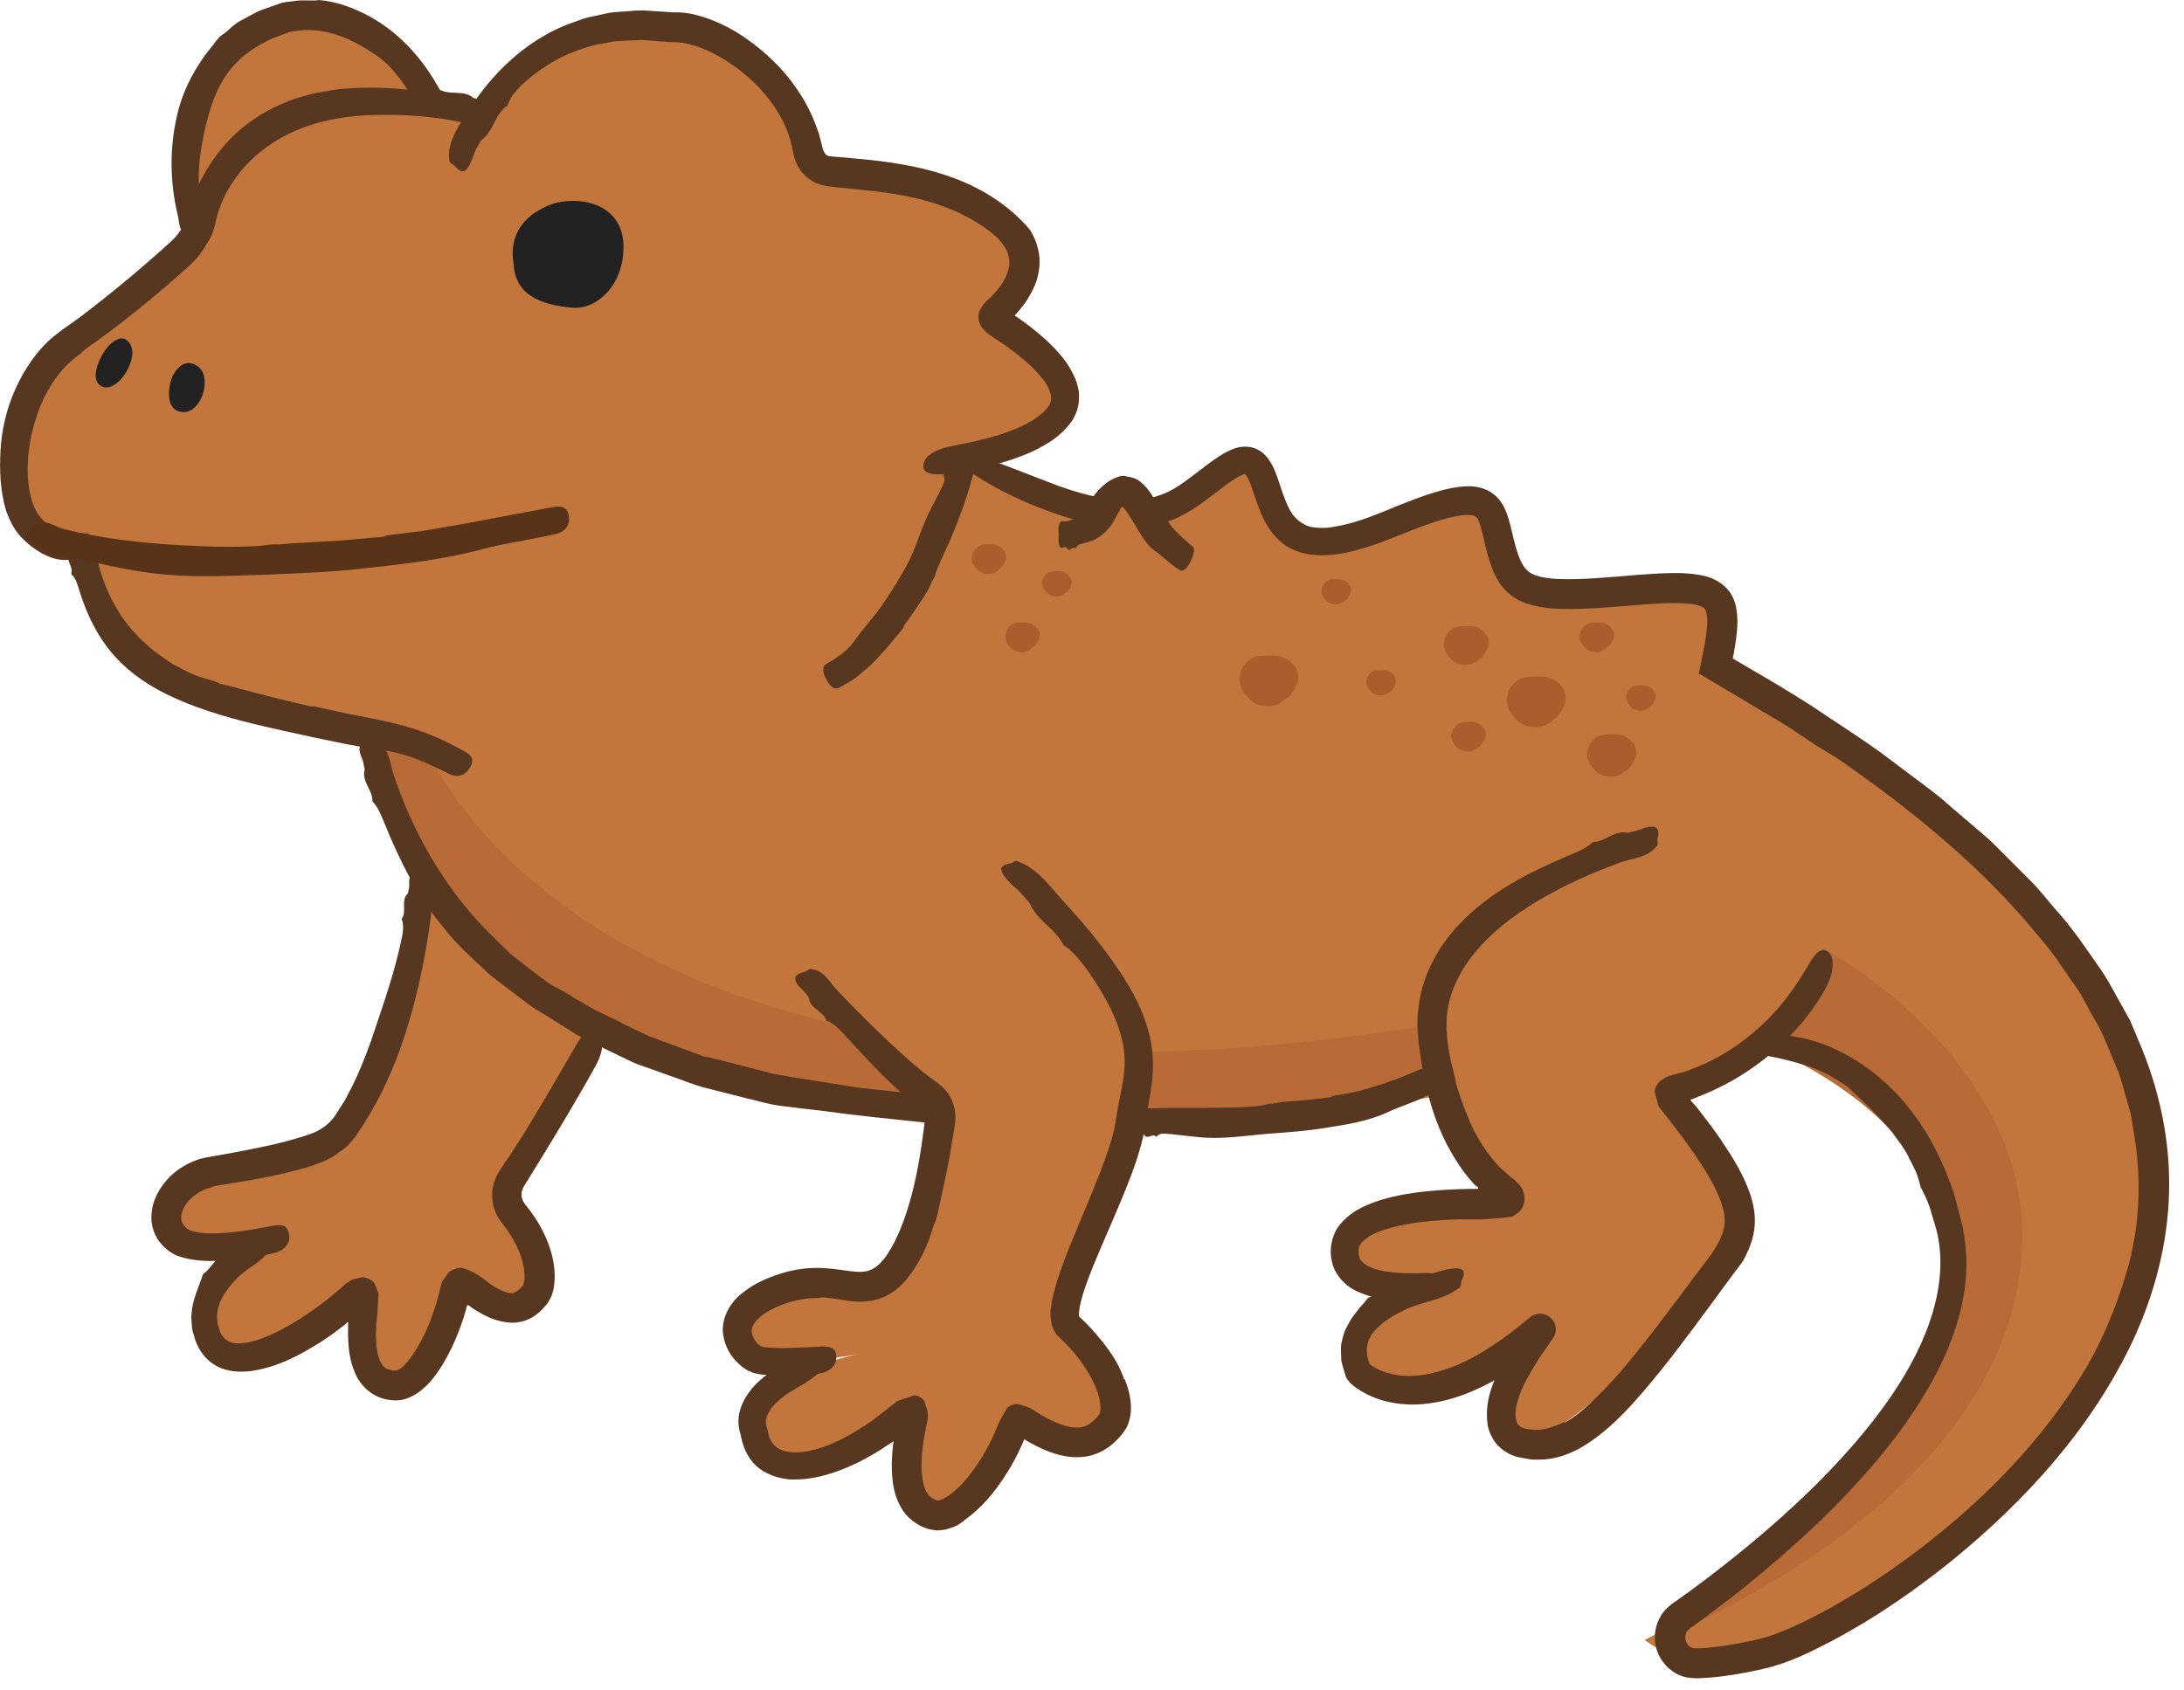
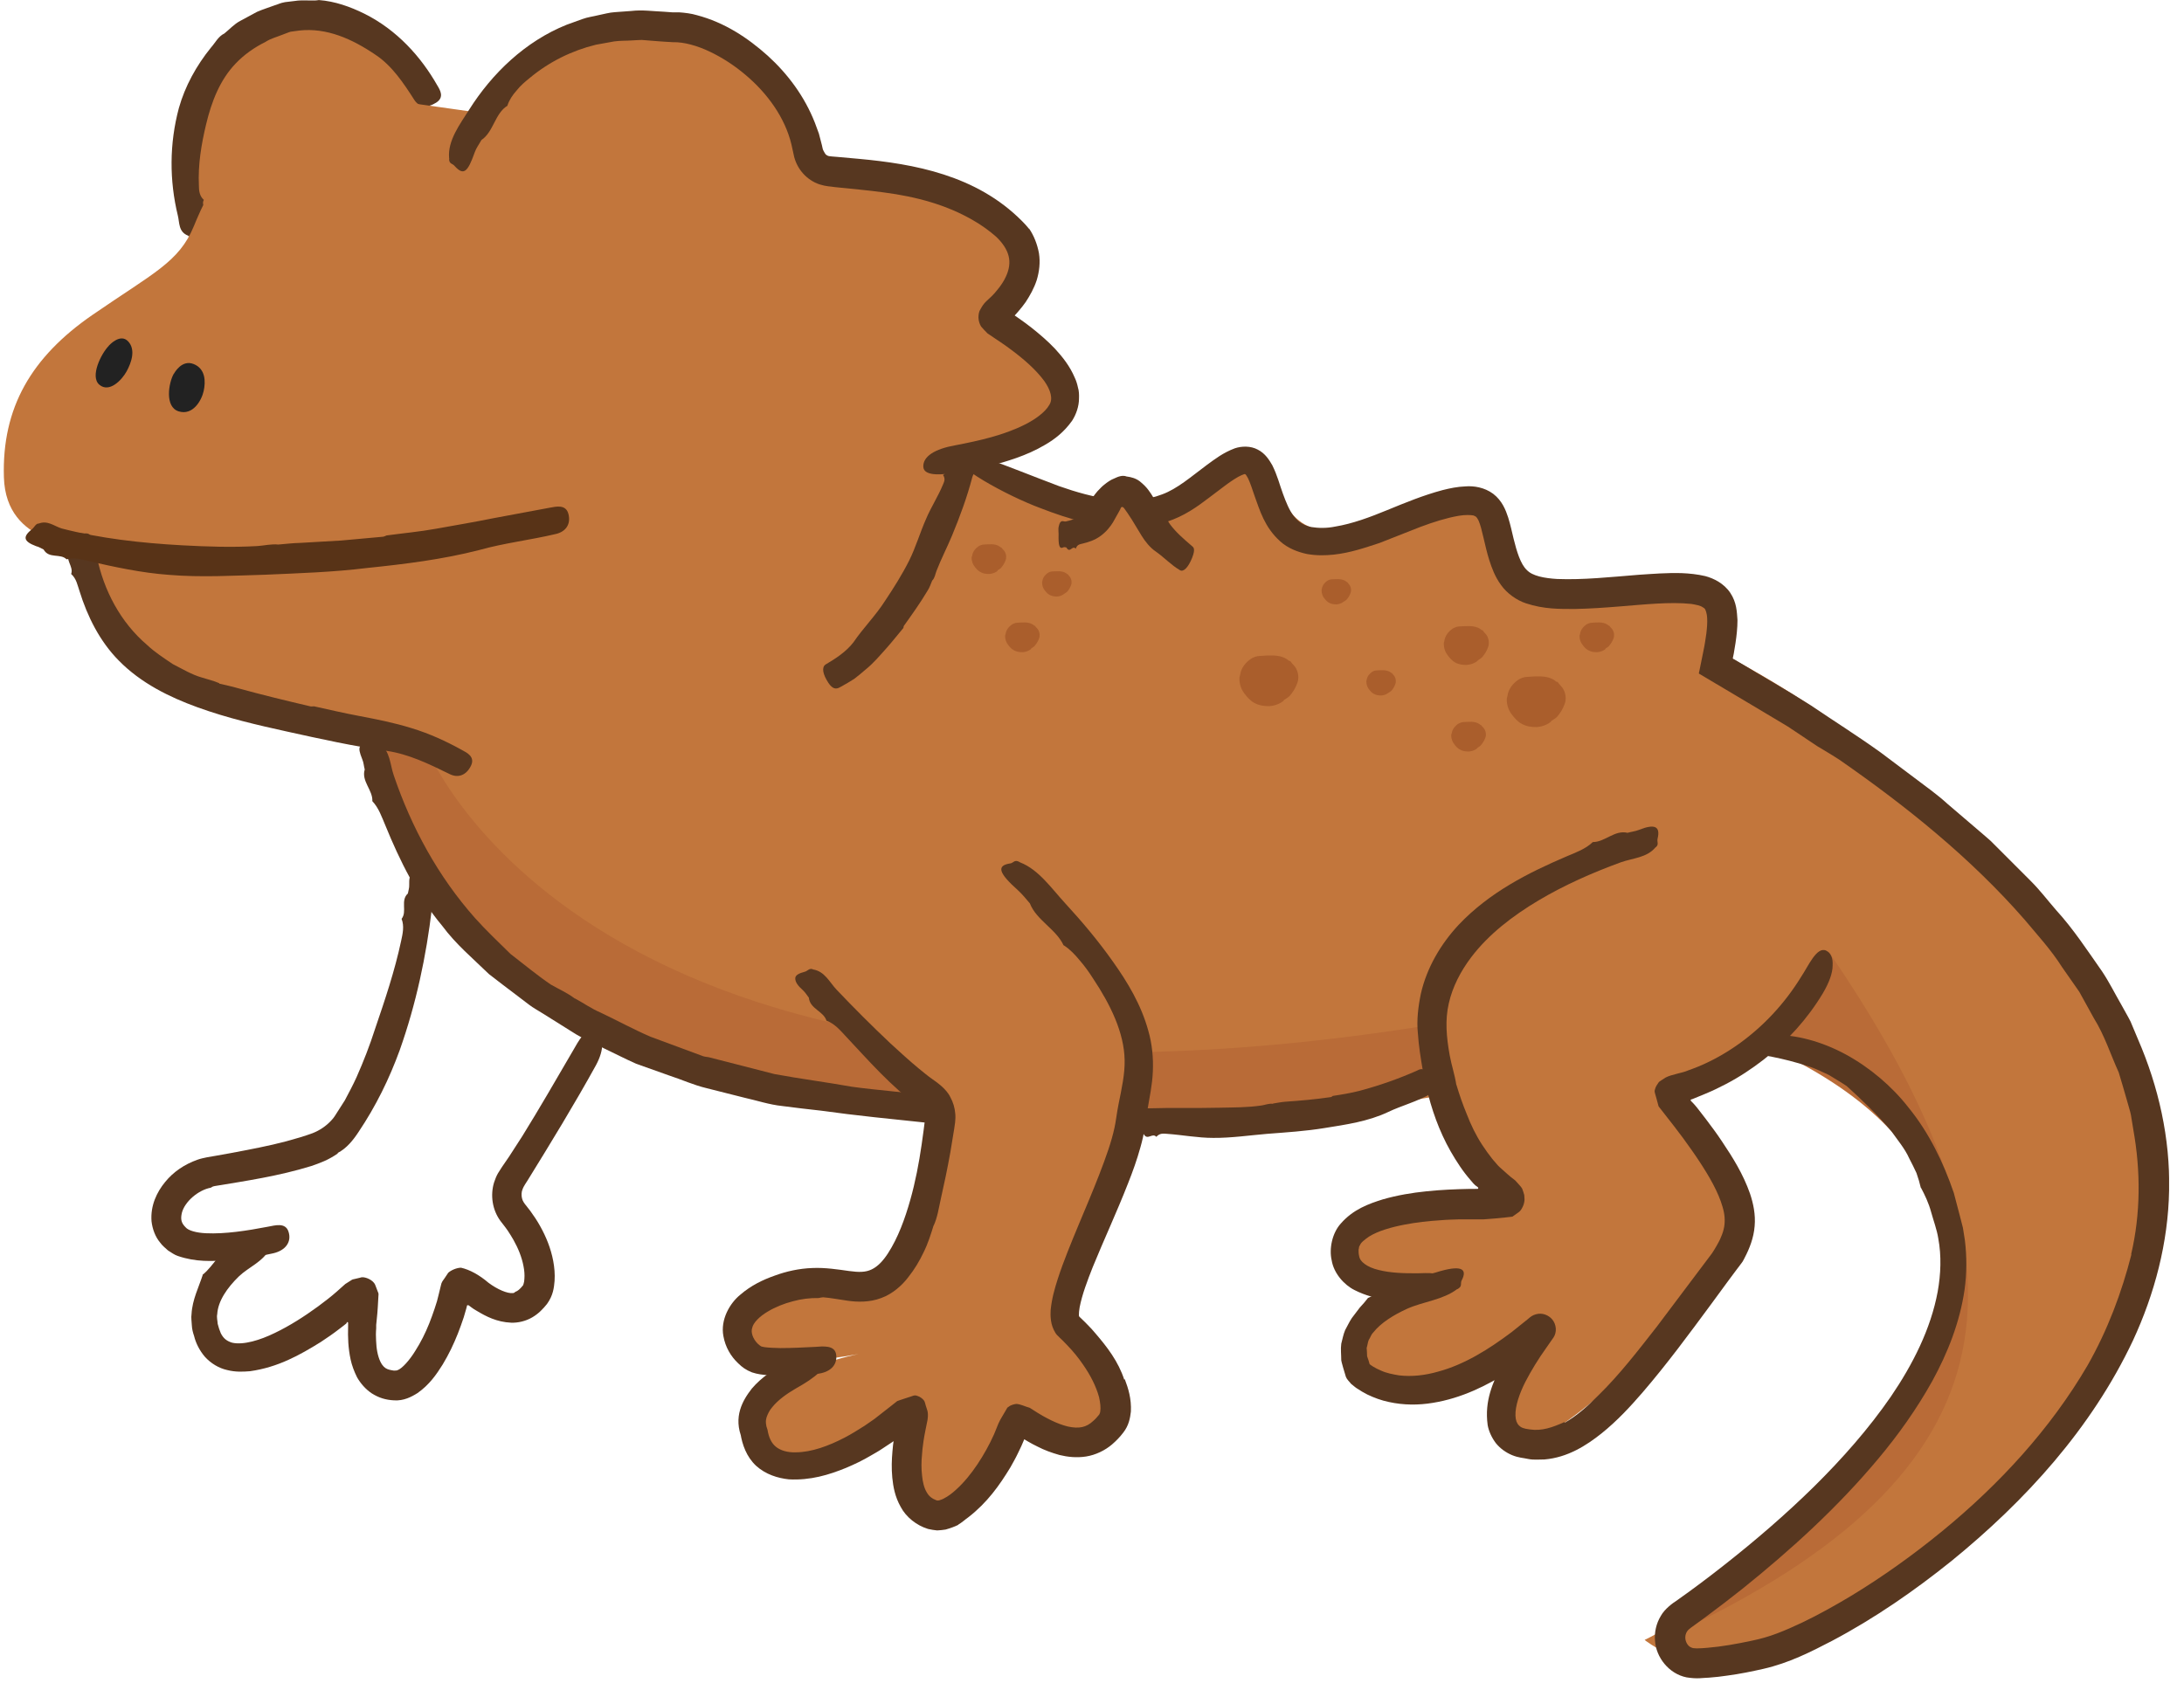
<svg xmlns="http://www.w3.org/2000/svg" width="84" height="65" viewBox="0 0 84 65" fill="none">
  <g clip-path="url(#clip0_147_23419)">
    <path d="M7.48 8.444C7.36 8.599 6.21 2.198 10.669 0.847C15.128 -0.503 16.404 4.174 16.404 4.174C16.404 4.174 11.836 2.715 7.48 8.449V8.444Z" fill="#C2763C" />
    <path d="M8.621 1.295C8.822 1.134 9.006 0.927 9.236 0.806L9.885 0.456C10.109 0.358 10.339 0.289 10.569 0.203C10.695 0.169 10.764 0.117 10.965 0.082L11.35 0.036C11.597 -0.004 11.856 0.025 12.109 0.019C12.161 0.019 12.212 0.008 12.264 0.002C12.885 0.048 13.476 0.261 14.011 0.525C15.269 1.151 16.194 2.185 16.821 3.289C16.924 3.461 17.102 3.743 16.775 3.949C16.43 4.168 16.12 4.122 15.941 3.852C15.522 3.197 15.079 2.53 14.447 2.111C13.545 1.496 12.563 1.059 11.517 1.174L11.178 1.22C11.138 1.226 10.977 1.295 10.879 1.329C10.655 1.421 10.414 1.479 10.213 1.611C9.787 1.823 9.391 2.099 9.069 2.438C8.454 3.076 8.133 3.921 7.926 4.788C7.748 5.535 7.61 6.334 7.65 7.144C7.65 7.334 7.673 7.541 7.84 7.69C7.702 7.931 8.075 8.11 7.88 8.362C7.891 8.431 7.885 8.512 7.92 8.575C8.087 8.834 7.989 8.966 7.541 9.046C7.443 9.058 7.334 9.138 7.242 9.081V9.069C6.857 8.926 6.909 8.564 6.84 8.293C6.512 6.943 6.512 5.53 6.88 4.156C7.116 3.317 7.552 2.524 8.115 1.829C8.276 1.651 8.391 1.404 8.627 1.289L8.621 1.295Z" fill="#573720" />
    <path d="M70.332 36.595C69.332 41.14 65.069 41.847 64.333 42.002C64.27 42.014 64.247 42.094 64.287 42.146C67.356 45.984 67.269 46.99 66.586 48.237C62.897 53.184 58.92 55.862 58.512 55.511C58.133 55.184 56.731 54.661 59.305 51.202C59.369 51.121 59.254 51.024 59.179 51.087C54.697 54.897 52.479 52.983 52.278 52.793C52.267 52.782 52.261 52.77 52.255 52.759C51.043 49.989 56.346 49.237 56.346 49.237C56.346 49.237 50.727 50.374 51.617 47.697C52.508 45.019 57.823 46.272 57.823 46.272C57.823 46.272 53.157 40.801 55.346 37.474C57.536 34.148 62.971 32.119 63.213 32.2C63.454 32.28 70.861 34.142 70.321 36.59L70.332 36.595Z" fill="#C2763C" />
-     <path d="M22.99 39.688C22.99 39.688 21.197 43.331 19.778 45.342C19.502 45.727 19.508 46.25 19.801 46.623C21.019 48.158 20.921 49.474 20.634 49.83C20.324 50.215 19.651 50.968 17.916 49.439C17.795 49.336 17.606 49.387 17.577 49.548C17.29 51.071 16.238 53.467 15.118 53.318C13.997 53.168 13.779 51.956 14.106 49.864C14.135 49.669 13.905 49.542 13.762 49.675C12.365 51.002 8.912 53.364 8.062 51.45C7.09 49.261 10.498 47.635 10.498 47.635C10.498 47.635 6.619 48.801 6.539 46.934C6.458 45.066 9.579 45.187 9.785 45.147C9.992 45.107 13.112 44.779 13.802 42.63C14.491 40.481 16.359 34.275 16.359 34.275C16.359 34.275 22.806 33.545 22.932 39.51" fill="#C2763C" />
    <path d="M14.264 27.067C14.264 27.067 14.752 34.284 20.021 37.691C25.29 41.098 37.788 44.506 49.952 42.966C62.117 41.426 66.771 38.938 69.638 40.346C72.506 41.754 78.424 46.701 73.316 53.757C68.208 60.813 63.255 63.089 63.255 63.089C63.255 63.089 64.714 64.307 66.662 63.818C68.61 63.33 89.698 52.544 81.102 38.754C78.315 33.646 71.879 28.02 66.15 25.101C66.53 22.774 65.513 22.728 61.761 22.705C58.008 22.682 58.491 21.935 57.399 19.993C56.307 18.051 56.279 19.534 53.618 20.022C50.958 20.51 50.021 20.947 48.941 18.488C47.861 16.028 45.712 19.315 45.631 19.315C45.551 19.315 46.062 19.936 40.713 19.286C39.242 18.626 37.489 17.568 37.489 17.568C37.489 17.568 12.701 12.161 14.269 27.078L14.264 27.067Z" fill="#C2763C" />
    <path d="M16.339 28.639C16.339 28.639 22.396 44.676 55.033 39.43C55.056 41.413 55.602 41.62 54.464 42.028C53.327 42.436 25.912 45.355 18.287 36.753C13.909 29.938 13.42 27.26 16.339 28.639Z" fill="#B96B37" />
-     <path d="M70.33 36.606C70.33 36.606 75.6 39.462 77.289 44.525C78.748 48.903 77.611 56.666 64.366 62.86C72.158 56.637 81.3 46.243 67.779 40.186C68.21 38.779 70.336 36.612 70.336 36.612L70.33 36.606Z" fill="#B96B37" />
+     <path d="M70.33 36.606C78.748 48.903 77.611 56.666 64.366 62.86C72.158 56.637 81.3 46.243 67.779 40.186C68.21 38.779 70.336 36.612 70.336 36.612L70.33 36.606Z" fill="#B96B37" />
    <path d="M3.149 21.199C3.126 20.877 0.23 21.038 0.15 18.36C0.07 15.682 1.207 13.735 3.557 12.114C5.908 10.494 6.884 10.086 7.453 8.707C8.022 7.328 9.562 3.679 14.917 3.84L18.181 4.3C18.181 4.3 20.192 1.323 23.272 0.915C26.352 0.507 30.167 1.725 31.305 6.512C33.741 6.92 39.16 7.535 39.263 9.258C39.367 10.982 38.149 12.177 38.149 12.177C38.149 12.177 40.361 13.453 40.665 14.349C40.97 15.246 41.01 16.964 37.499 17.556C37.499 17.556 36.764 17.349 36.413 18.9C36.063 20.452 35.546 23.187 32.058 26.134C28.57 29.082 20.916 30.318 16.98 28.881C13.044 27.445 3.58 27.933 3.155 21.204L3.149 21.199Z" fill="#C2763C" />
-     <path d="M7.961 9.37C7.834 9.595 7.685 9.801 7.513 9.991C7.323 10.192 7.196 10.301 7.03 10.451C5.84 11.502 4.605 12.514 3.283 13.433C3.214 13.479 3.163 13.542 3.1 13.6H3.105C2.444 14.048 1.933 14.743 1.588 15.53C1.209 16.45 1.008 17.478 1.077 18.443C1.117 18.92 1.221 19.38 1.427 19.725C1.606 20.024 2.008 20.357 2.399 20.495C2.674 20.604 3.237 20.707 3.157 21.087C3.071 21.472 2.651 21.667 2.002 21.46C1.807 21.391 1.583 21.288 1.404 21.161C1.226 21.041 1.111 20.954 0.922 20.771C0.571 20.454 0.382 20.047 0.238 19.662C0.002 18.874 -0.021 18.093 0.02 17.323C0.083 16.197 0.428 15.099 1.042 14.128C1.353 13.646 1.726 13.186 2.209 12.829C2.456 12.628 2.651 12.514 2.864 12.353C3.071 12.203 3.283 12.048 3.485 11.887C4.22 11.318 4.944 10.726 5.651 10.112C5.996 9.813 6.375 9.48 6.679 9.192C6.811 9.054 6.926 8.905 7.018 8.744C7.064 8.664 7.099 8.577 7.133 8.491C7.168 8.399 7.185 8.336 7.225 8.192C7.49 7.262 7.955 6.382 8.593 5.635C9.231 4.888 10.064 4.308 10.966 3.946C11.345 3.768 11.759 3.688 12.155 3.573C12.563 3.515 12.966 3.417 13.368 3.406C14.178 3.343 14.977 3.377 15.764 3.452C16.132 3.498 16.522 3.55 16.896 3.44C17.292 3.682 17.844 3.44 18.206 3.768C18.349 3.797 18.482 3.86 18.62 3.871C19.252 3.946 19.384 4.119 19.079 4.509C19.01 4.595 19.039 4.733 18.872 4.762L18.861 4.751C18.378 4.957 17.901 4.705 17.442 4.641C16.321 4.435 15.178 4.383 14.063 4.435C12.948 4.498 11.845 4.745 10.897 5.256C9.736 5.877 8.8 6.9 8.397 8.152C8.334 8.33 8.317 8.474 8.259 8.692C8.202 8.934 8.104 9.164 7.961 9.37Z" fill="#573720" />
    <path d="M31.76 5.944C31.869 6.019 31.852 6.007 32.203 6.036L33.036 6.111C35.15 6.306 37.547 6.731 39.305 8.501C39.397 8.593 39.495 8.697 39.581 8.806V8.794C39.764 9.059 39.897 9.398 39.96 9.742C40.017 10.099 39.971 10.455 39.874 10.777C39.77 11.093 39.615 11.368 39.449 11.621C39.362 11.742 39.27 11.863 39.173 11.972C39.133 12.024 39.069 12.087 39.035 12.127C39.035 12.127 39.023 12.144 39.035 12.144C38.903 12.052 39.414 12.397 39.684 12.615C39.994 12.863 40.299 13.121 40.586 13.426C40.868 13.736 41.144 14.075 41.339 14.535C41.391 14.644 41.431 14.77 41.46 14.908C41.5 15.034 41.506 15.184 41.5 15.333C41.5 15.632 41.391 15.942 41.236 16.184C40.931 16.615 40.569 16.896 40.201 17.109C39.834 17.327 39.46 17.488 39.087 17.62C38.334 17.884 37.581 18.057 36.822 18.172C36.351 18.252 35.541 18.361 35.512 17.965C35.489 17.557 35.961 17.27 36.736 17.132C37.667 16.954 38.615 16.741 39.42 16.333C39.81 16.138 40.196 15.862 40.356 15.58C40.511 15.345 40.408 15.006 40.167 14.661C39.845 14.224 39.391 13.828 38.914 13.472C38.793 13.38 38.673 13.293 38.546 13.207L37.983 12.828C37.891 12.742 37.817 12.65 37.736 12.564C37.679 12.472 37.639 12.351 37.633 12.225C37.633 12.098 37.65 11.983 37.713 11.891C37.771 11.788 37.828 11.69 37.937 11.587C38.271 11.288 38.299 11.219 38.42 11.075C38.523 10.943 38.615 10.8 38.678 10.662C38.816 10.38 38.857 10.104 38.793 9.852C38.73 9.593 38.558 9.34 38.316 9.11C38.069 8.892 37.765 8.668 37.443 8.484C36.415 7.881 35.237 7.565 34.001 7.404C33.381 7.318 32.749 7.266 32.099 7.197C31.938 7.168 31.795 7.18 31.519 7.093C31.278 7.013 31.059 6.864 30.893 6.68C30.726 6.496 30.611 6.278 30.548 6.048L30.439 5.554C30.192 4.525 29.514 3.588 28.675 2.882C28.255 2.525 27.79 2.221 27.307 1.991C26.83 1.761 26.307 1.612 25.882 1.623L25.589 1.606L25.411 1.594L25.049 1.566L24.687 1.537C24.566 1.537 24.451 1.549 24.331 1.554C24.095 1.571 23.854 1.56 23.618 1.594L22.917 1.721C21.998 1.945 21.124 2.376 20.377 2.997C20.199 3.14 20.021 3.29 19.872 3.479C19.717 3.652 19.584 3.847 19.515 4.065H19.521C19.033 4.358 18.987 5.071 18.516 5.387C18.429 5.548 18.314 5.697 18.257 5.864C17.987 6.628 17.832 6.772 17.481 6.381C17.412 6.289 17.263 6.318 17.274 6.094L17.286 6.082H17.274C17.211 5.41 17.688 4.784 18.044 4.22C18.924 2.824 20.205 1.589 21.797 0.951L22.4 0.733C22.601 0.658 22.814 0.635 23.02 0.583C23.227 0.543 23.434 0.48 23.647 0.468L24.279 0.422C24.704 0.371 25.118 0.434 25.537 0.451L25.853 0.474H25.871H25.842H25.83C25.807 0.474 25.825 0.474 25.842 0.474H25.934H26.118C26.353 0.491 26.589 0.52 26.801 0.583C27.87 0.865 28.755 1.451 29.531 2.146C30.301 2.847 30.944 3.709 31.341 4.72L31.496 5.14L31.611 5.582L31.634 5.686C31.634 5.686 31.64 5.714 31.645 5.732C31.651 5.76 31.668 5.789 31.68 5.812C31.703 5.864 31.737 5.91 31.766 5.95L31.76 5.944Z" fill="#573720" />
    <path d="M35.856 22.329C35.798 22.461 35.758 22.599 35.678 22.72C35.402 23.185 35.086 23.628 34.77 24.07C34.752 24.093 34.752 24.128 34.747 24.156C34.534 24.409 34.333 24.668 34.109 24.921C33.85 25.208 33.603 25.507 33.304 25.748C33.155 25.874 33.011 26.001 32.856 26.116C32.69 26.219 32.523 26.323 32.351 26.415C32.242 26.472 32.081 26.598 31.862 26.271C31.638 25.932 31.598 25.668 31.753 25.564C32.144 25.334 32.54 25.076 32.822 24.714C33.201 24.156 33.678 23.685 34.04 23.116C34.373 22.616 34.701 22.099 34.971 21.559C35.224 21.048 35.385 20.49 35.614 19.973C35.804 19.519 36.08 19.1 36.269 18.64C36.315 18.531 36.373 18.422 36.269 18.272C36.482 18.198 36.206 17.956 36.493 17.905C36.511 17.864 36.551 17.824 36.551 17.778C36.539 17.571 36.683 17.56 37.103 17.727C37.195 17.767 37.321 17.778 37.373 17.847C37.626 18.066 37.436 18.203 37.396 18.359C37.195 19.129 36.919 19.876 36.614 20.611C36.425 21.065 36.2 21.496 36.022 21.956C35.971 22.082 35.959 22.226 35.861 22.329H35.856Z" fill="#573720" />
    <path d="M8.431 26.299C8.667 26.357 8.908 26.403 9.138 26.472C10.046 26.724 11 26.954 11.931 27.173C11.977 27.184 12.028 27.173 12.08 27.173C12.649 27.299 13.212 27.431 13.793 27.54C14.459 27.667 15.143 27.799 15.827 28.012C16.51 28.218 17.16 28.517 17.763 28.851C17.953 28.954 18.286 29.109 18.114 29.46C17.935 29.827 17.619 29.942 17.298 29.781C16.51 29.396 15.729 29.011 14.867 28.885C13.609 28.713 12.316 28.425 11.04 28.144C9.897 27.891 8.759 27.632 7.587 27.207C6.512 26.816 5.421 26.282 4.57 25.414C3.835 24.673 3.358 23.708 3.059 22.742C2.978 22.513 2.944 22.266 2.737 22.082C2.846 21.783 2.461 21.519 2.685 21.208C2.685 21.116 2.697 21.019 2.674 20.933C2.622 20.731 2.634 20.611 2.708 20.57C2.789 20.519 2.932 20.484 3.157 20.519C3.254 20.536 3.381 20.484 3.461 20.582C3.777 20.823 3.674 21.122 3.72 21.398C3.99 22.72 4.639 23.943 5.656 24.811C5.955 25.093 6.305 25.317 6.644 25.547C7.018 25.736 7.368 25.954 7.776 26.069C7.995 26.138 8.219 26.19 8.431 26.282V26.299Z" fill="#573720" />
    <path d="M22.107 38.407C22.44 38.585 22.744 38.804 23.095 38.953C23.739 39.258 24.365 39.602 25.02 39.884L27.037 40.631C27.106 40.654 27.18 40.66 27.255 40.671L29.784 41.32C30.777 41.504 31.777 41.631 32.771 41.809C33.771 41.947 34.788 42.01 35.794 42.159C36.11 42.2 36.644 42.24 36.621 42.63C36.598 43.033 36.219 43.245 35.656 43.194C34.288 43.05 32.927 42.918 31.576 42.728C31.082 42.676 30.582 42.613 30.088 42.55C29.588 42.498 29.111 42.337 28.623 42.228L27.169 41.861C26.681 41.745 26.221 41.533 25.744 41.378L24.468 40.924C24.055 40.74 23.652 40.533 23.244 40.338C22.842 40.125 22.417 39.964 22.038 39.717L20.883 38.993C20.705 38.878 20.515 38.781 20.343 38.648L19.831 38.258C19.492 37.999 19.142 37.74 18.808 37.476C18.194 36.879 17.527 36.321 17.01 35.62C16.05 34.471 15.378 33.121 14.821 31.753C14.683 31.431 14.568 31.081 14.321 30.822C14.344 30.397 13.89 30.052 14.028 29.604C13.993 29.472 13.988 29.34 13.936 29.219C13.821 28.926 13.798 28.817 13.85 28.708C13.907 28.604 14.034 28.541 14.275 28.553C14.378 28.553 14.482 28.455 14.597 28.581V28.593V28.587C15.016 28.915 14.999 29.409 15.143 29.823C15.826 31.839 16.861 33.73 18.268 35.316C18.699 35.798 19.176 36.247 19.636 36.7C20.153 37.097 20.653 37.516 21.187 37.878C21.498 38.057 21.831 38.2 22.113 38.419L22.107 38.407Z" fill="#573720" />
    <path d="M12.999 44.37C12.832 44.485 12.654 44.589 12.47 44.669C12.28 44.75 12.142 44.801 11.97 44.859C10.723 45.244 9.476 45.428 8.258 45.629C8.189 45.64 8.137 45.669 8.109 45.692C7.632 45.778 7.103 46.226 6.994 46.663C6.937 46.916 6.977 47.054 7.138 47.215C7.241 47.341 7.551 47.427 7.919 47.444C8.66 47.479 9.499 47.347 10.309 47.192C10.568 47.146 10.982 47.014 11.097 47.387C11.223 47.772 10.988 48.105 10.511 48.215C9.936 48.347 9.35 48.439 8.752 48.485C8.149 48.519 7.54 48.559 6.839 48.318C6.712 48.278 6.58 48.18 6.46 48.105C6.356 48.008 6.247 47.927 6.161 47.806C5.971 47.582 5.862 47.278 5.828 46.985C5.782 46.382 6.029 45.864 6.35 45.474C6.672 45.077 7.103 44.79 7.592 44.617C7.712 44.572 7.844 44.548 7.971 44.52L8.275 44.468L8.884 44.359C9.608 44.221 10.327 44.089 11.016 43.905C11.355 43.813 11.711 43.71 12.022 43.595C12.298 43.486 12.545 43.319 12.74 43.106C12.832 43.014 12.907 42.894 12.999 42.744L13.263 42.331C13.418 42.038 13.573 41.75 13.711 41.446C13.981 40.837 14.223 40.216 14.429 39.572C14.803 38.475 15.182 37.355 15.429 36.194C15.487 35.924 15.556 35.631 15.446 35.349C15.671 35.062 15.389 34.648 15.688 34.372C15.705 34.263 15.745 34.16 15.739 34.05C15.722 33.562 15.866 33.453 16.297 33.642C16.389 33.688 16.521 33.654 16.578 33.78C16.849 34.148 16.659 34.556 16.613 34.93C16.395 36.786 16.004 38.624 15.372 40.406C14.975 41.497 14.458 42.555 13.786 43.554C13.585 43.859 13.332 44.181 12.981 44.359L12.999 44.37Z" fill="#573720" />
    <path d="M15.291 52.712C15.469 52.649 15.762 52.316 15.975 51.965C16.181 51.643 16.36 51.287 16.509 50.914C16.584 50.724 16.653 50.534 16.716 50.345L16.808 50.057C16.854 49.902 16.905 49.65 16.957 49.454C16.98 49.322 17.038 49.264 17.089 49.19L17.239 48.966C17.342 48.868 17.566 48.77 17.733 48.77C18.06 48.845 18.428 49.041 18.79 49.351C19.129 49.604 19.514 49.77 19.727 49.747C19.767 49.747 19.801 49.718 19.824 49.696C19.905 49.672 19.997 49.598 20.117 49.448C20.106 49.477 20.169 49.339 20.169 49.196C20.181 49.046 20.169 48.88 20.135 48.713C20.072 48.374 19.934 48.029 19.75 47.702C19.681 47.581 19.606 47.46 19.526 47.34C19.485 47.276 19.439 47.225 19.399 47.167L19.244 46.966C18.934 46.541 18.853 45.978 19.003 45.489C19.043 45.369 19.089 45.248 19.152 45.139C19.181 45.087 19.221 45.024 19.25 44.984L19.313 44.886L19.577 44.501L20.089 43.708C20.755 42.634 21.393 41.525 22.037 40.421C22.238 40.077 22.542 39.473 22.887 39.657C23.243 39.847 23.255 40.37 22.916 40.99C22.088 42.49 21.198 43.944 20.29 45.415C20.238 45.495 20.152 45.627 20.135 45.667C20.106 45.719 20.089 45.777 20.072 45.834C20.049 45.949 20.06 46.07 20.1 46.173C20.123 46.225 20.152 46.271 20.186 46.317L20.393 46.581C20.531 46.771 20.658 46.96 20.773 47.167C21.002 47.575 21.186 48.023 21.278 48.512C21.324 48.759 21.347 49.012 21.33 49.276C21.307 49.54 21.278 49.833 21.037 50.167C20.893 50.345 20.721 50.534 20.474 50.678C20.232 50.822 19.928 50.896 19.658 50.885C19.112 50.862 18.692 50.644 18.33 50.425C18.262 50.385 18.192 50.345 18.135 50.299L18.089 50.264L18.026 50.218C18.026 50.218 17.974 50.201 17.963 50.224L17.945 50.299L17.928 50.362L17.836 50.678C17.767 50.885 17.693 51.092 17.612 51.299C17.451 51.707 17.262 52.103 17.026 52.494C16.785 52.879 16.515 53.27 16.061 53.591C15.825 53.741 15.526 53.896 15.159 53.873C14.837 53.856 14.578 53.781 14.297 53.603C14.055 53.442 13.866 53.218 13.734 52.988C13.619 52.758 13.533 52.523 13.486 52.304C13.389 51.856 13.377 51.437 13.389 51.029C13.389 50.885 13.389 50.931 13.389 50.908V50.885C13.389 50.885 13.377 50.868 13.372 50.862C13.36 50.845 13.331 50.891 13.326 50.902V50.914C13.326 50.914 13.331 50.908 13.308 50.925L13.222 50.994L13.05 51.126C12.82 51.304 12.579 51.471 12.332 51.632C11.527 52.132 10.688 52.603 9.614 52.752C9.338 52.775 9.051 52.787 8.735 52.706C8.424 52.638 8.114 52.454 7.884 52.201C7.671 51.954 7.528 51.661 7.465 51.396C7.419 51.264 7.384 51.126 7.378 50.983C7.373 50.839 7.344 50.695 7.367 50.552C7.396 50 7.648 49.512 7.798 49.046H7.786C8.246 48.69 8.487 48.018 9.068 47.914C9.217 47.811 9.378 47.73 9.51 47.627C10.142 47.15 10.424 47.208 10.384 47.719C10.384 47.834 10.493 47.914 10.378 48.058H10.361H10.366C10.102 48.552 9.556 48.747 9.183 49.109C8.74 49.54 8.384 50.052 8.355 50.557C8.327 50.684 8.367 50.81 8.373 50.931C8.401 51.052 8.447 51.184 8.493 51.293C8.597 51.5 8.735 51.597 8.93 51.655C9.361 51.753 10.004 51.557 10.568 51.281C11.142 51.006 11.7 50.649 12.234 50.259C12.366 50.161 12.458 50.092 12.619 49.966C12.843 49.793 13.061 49.592 13.28 49.397L13.452 49.288C13.509 49.247 13.567 49.213 13.601 49.213L13.848 49.155C13.969 49.092 14.262 49.196 14.383 49.351C14.435 49.408 14.452 49.5 14.486 49.575L14.532 49.696C14.55 49.736 14.567 49.764 14.555 49.851C14.538 50.144 14.527 50.431 14.492 50.741L14.469 50.971V51.103C14.463 51.184 14.458 51.264 14.458 51.339C14.458 51.494 14.469 51.649 14.48 51.793C14.509 52.086 14.59 52.356 14.705 52.511C14.785 52.62 14.866 52.666 14.975 52.695C15.026 52.712 15.101 52.718 15.153 52.729C15.176 52.724 15.199 52.729 15.245 52.724L15.291 52.712Z" fill="#573720" />
    <path d="M48.962 42.454C49.117 42.431 49.272 42.397 49.427 42.385C50.013 42.345 50.599 42.293 51.179 42.207C51.208 42.207 51.237 42.178 51.26 42.161C51.61 42.109 51.949 42.052 52.288 41.966C53.064 41.759 53.794 41.5 54.483 41.196C54.587 41.144 54.748 41.029 54.989 41.334C55.242 41.65 55.253 41.937 55.035 42.075C54.495 42.385 53.915 42.529 53.386 42.782C52.605 43.149 51.766 43.264 50.95 43.396C50.214 43.517 49.473 43.563 48.737 43.62C48.048 43.678 47.358 43.781 46.663 43.776C46.065 43.776 45.474 43.661 44.888 43.62C44.75 43.609 44.606 43.586 44.474 43.735C44.319 43.563 44.135 43.891 43.991 43.632C43.945 43.632 43.888 43.603 43.847 43.62C43.807 43.644 43.755 43.649 43.761 43.638C43.75 43.609 43.767 43.689 43.71 43.488V43.465L43.698 43.46L43.738 43.615L43.75 43.603L43.773 43.58C43.773 43.58 43.796 43.551 43.801 43.534C43.853 43.385 43.646 43.356 43.577 43.144C43.543 43.052 43.508 42.919 43.577 42.839H43.583C43.784 42.5 44.003 42.649 44.192 42.638C45.112 42.609 45.996 42.638 46.887 42.615C47.433 42.603 47.979 42.609 48.519 42.529C48.668 42.506 48.812 42.443 48.962 42.465V42.454Z" fill="#573720" />
    <path d="M60.183 54.733C60.643 54.469 61.074 54.09 61.487 53.67C62.286 52.889 63.004 51.958 63.723 51.039L65.849 48.212C65.918 48.114 65.975 48.005 66.038 47.901H66.033C66.033 47.901 66.033 47.919 66.05 47.878L66.107 47.775C66.147 47.706 66.171 47.643 66.199 47.574C66.257 47.442 66.291 47.321 66.314 47.2C66.354 46.959 66.337 46.706 66.251 46.425C66.09 45.861 65.74 45.258 65.366 44.689C65.165 44.379 64.947 44.08 64.728 43.776L64.389 43.328L63.792 42.563L63.705 42.242L63.659 42.081C63.642 42.023 63.631 41.983 63.648 41.925C63.682 41.788 63.734 41.736 63.78 41.661C63.797 41.627 63.843 41.592 63.901 41.558L64.062 41.454C64.286 41.334 64.717 41.276 64.918 41.184C65.056 41.138 65.188 41.081 65.326 41.029C65.866 40.805 66.383 40.512 66.86 40.173C67.82 39.489 68.641 38.61 69.273 37.581C69.549 37.173 69.871 36.404 70.233 36.57C70.417 36.656 70.503 36.857 70.486 37.145C70.486 37.438 70.348 37.811 70.106 38.219C69.515 39.202 68.728 40.069 67.825 40.77C67.371 41.121 66.894 41.437 66.389 41.701C66.136 41.834 65.877 41.96 65.613 42.069L65.125 42.27C65.09 42.293 65.033 42.282 65.021 42.328C65.044 42.368 65.085 42.402 65.113 42.431L65.176 42.5C65.205 42.535 65.194 42.517 65.268 42.609L65.602 43.04C65.82 43.328 66.038 43.62 66.239 43.925C66.647 44.534 67.044 45.166 67.308 45.919C67.435 46.298 67.526 46.723 67.486 47.172C67.452 47.62 67.285 48.039 67.107 48.378C67.084 48.419 67.067 48.464 67.021 48.539L66.923 48.671L66.762 48.884L66.446 49.309L65.814 50.171C64.969 51.315 64.125 52.464 63.177 53.567C62.7 54.119 62.2 54.659 61.602 55.141C61.011 55.612 60.292 56.072 59.402 56.147C59.2 56.147 58.988 56.17 58.787 56.13C58.58 56.084 58.408 56.084 58.155 55.98C57.925 55.883 57.706 55.733 57.534 55.521C57.373 55.308 57.258 55.055 57.218 54.825C57.086 53.866 57.437 53.176 57.735 52.533C57.896 52.211 58.074 51.906 58.264 51.613C58.356 51.458 58.453 51.326 58.551 51.182L58.701 50.97L58.775 50.861L58.787 50.849V50.838C58.976 50.975 58.362 50.516 59.212 51.154C59.218 51.159 59.229 51.165 59.235 51.165C59.235 51.154 59.224 51.182 59.235 51.165C59.235 51.165 59.235 51.177 59.246 51.182L59.591 51.59H59.586L59.574 51.608L59.522 51.648L59.321 51.814L58.919 52.142C58.655 52.36 58.35 52.55 58.063 52.751C57.184 53.308 56.213 53.791 55.109 53.969C54.563 54.061 53.983 54.061 53.414 53.935C53.133 53.877 52.851 53.774 52.587 53.647C52.455 53.578 52.322 53.504 52.196 53.417C52.144 53.389 52.041 53.297 51.961 53.234C51.897 53.148 51.805 53.073 51.765 52.969L51.662 52.625C51.639 52.527 51.604 52.435 51.587 52.331C51.587 52.119 51.558 51.906 51.587 51.694C51.633 51.521 51.667 51.332 51.736 51.171C51.823 51.016 51.897 50.849 51.995 50.705L52.3 50.303C52.409 50.188 52.512 50.068 52.61 49.941H52.598C53.271 49.665 53.874 49.062 54.581 49.114C54.799 49.056 55.017 49.016 55.224 48.953C56.172 48.654 56.471 48.786 56.213 49.269C56.161 49.378 56.258 49.487 56.052 49.596H56.034H56.04C55.494 50.01 54.736 50.073 54.121 50.349C53.604 50.585 53.11 50.889 52.817 51.263C52.73 51.349 52.708 51.458 52.644 51.55C52.604 51.648 52.598 51.751 52.564 51.855C52.57 51.964 52.581 52.067 52.581 52.176C52.615 52.274 52.673 52.441 52.673 52.464C52.656 52.487 52.903 52.642 53.115 52.728C53.328 52.826 53.569 52.872 53.811 52.912C54.299 52.969 54.81 52.912 55.31 52.768C56.322 52.498 57.264 51.906 58.143 51.245L58.752 50.757L58.827 50.694C58.827 50.694 58.867 50.659 58.913 50.631C58.959 50.602 59.011 50.579 59.074 50.562C59.189 50.527 59.321 50.533 59.43 50.573C59.643 50.648 59.815 50.832 59.838 51.102C59.85 51.234 59.81 51.366 59.752 51.452L59.695 51.533L59.471 51.855C59.166 52.28 58.896 52.722 58.666 53.165C58.442 53.607 58.275 54.09 58.287 54.458C58.293 54.641 58.344 54.762 58.419 54.837C58.505 54.923 58.603 54.963 58.844 54.992C59.304 55.061 59.718 54.911 60.177 54.705H60.172L60.183 54.733Z" fill="#573720" />
    <path d="M56.016 41.733C56.131 42.118 56.263 42.497 56.413 42.859C56.574 43.278 56.769 43.681 57.01 44.048C57.131 44.232 57.257 44.41 57.395 44.583C57.43 44.629 57.464 44.663 57.499 44.703L57.562 44.778C57.602 44.83 57.648 44.87 57.688 44.91C57.884 45.077 58.05 45.249 58.275 45.41C58.361 45.514 58.499 45.64 58.544 45.726C58.573 45.807 58.608 45.899 58.625 45.973C58.625 46.025 58.636 46.083 58.636 46.14C58.636 46.197 58.619 46.324 58.568 46.422C58.516 46.531 58.47 46.594 58.412 46.634L58.234 46.761C58.194 46.778 58.2 46.812 58.119 46.812L57.918 46.835L57.51 46.875C57.367 46.887 57.211 46.898 57.062 46.91H57.079C56.493 46.91 56.373 46.91 56.114 46.91C55.878 46.921 55.643 46.921 55.407 46.944C54.936 46.973 54.476 47.025 54.028 47.111C53.517 47.209 53.005 47.352 52.649 47.576C52.488 47.691 52.339 47.8 52.304 47.91C52.258 47.956 52.276 48.019 52.253 48.071C52.253 48.134 52.253 48.237 52.27 48.3C52.293 48.444 52.356 48.525 52.482 48.622C52.609 48.72 52.804 48.806 53.028 48.858C53.477 48.973 54.017 48.99 54.545 48.984C54.879 48.984 55.447 48.898 55.499 49.283C55.557 49.679 55.183 49.995 54.534 50.03C53.752 50.053 52.936 50.053 52.103 49.633C51.695 49.432 51.299 48.984 51.218 48.484C51.115 48.042 51.236 47.438 51.569 47.071C52.046 46.525 52.638 46.312 53.189 46.14C53.752 45.979 54.31 45.887 54.867 45.83C55.424 45.772 55.976 45.749 56.528 45.738H56.734C56.781 45.726 56.867 45.766 56.855 45.692C56.821 45.646 56.763 45.623 56.729 45.588L56.689 45.548L56.671 45.531L56.562 45.404C56.413 45.232 56.275 45.054 56.148 44.864C55.896 44.491 55.672 44.1 55.488 43.698C55.114 42.888 54.884 42.037 54.723 41.181C54.643 40.704 54.568 40.256 54.534 39.756C54.482 39.25 54.545 38.727 54.649 38.228C54.879 37.216 55.424 36.308 56.097 35.584C57.28 34.332 58.774 33.579 60.251 32.947C60.602 32.798 60.981 32.665 61.262 32.395H61.257C61.728 32.401 62.101 31.918 62.596 32.039C62.739 31.999 62.894 31.982 63.026 31.93C63.647 31.683 63.871 31.786 63.751 32.275C63.727 32.384 63.814 32.493 63.681 32.596H63.67H63.676C63.343 32.999 62.802 33.01 62.348 33.171C61.245 33.573 60.165 34.05 59.171 34.642C58.177 35.234 57.252 35.946 56.585 36.826C56.177 37.366 55.867 37.963 55.723 38.601C55.574 39.245 55.631 39.888 55.758 40.601C55.827 40.98 55.953 41.348 56.011 41.727L56.016 41.733Z" fill="#573720" />
    <path d="M81.967 48.257C82.335 46.683 82.335 45.051 82.053 43.471L81.961 42.908C81.927 42.724 81.858 42.54 81.812 42.356C81.703 41.988 81.605 41.62 81.49 41.258C81.174 40.563 80.944 39.828 80.531 39.167L79.973 38.156L79.307 37.202C78.893 36.547 78.364 35.972 77.864 35.374C75.813 33.024 73.342 31.03 70.751 29.232C70.481 29.054 70.205 28.893 69.929 28.726L69.952 28.744L68.763 27.951L67.533 27.215L66.297 26.48L65.832 26.204L65.522 26.02L65.367 25.928C65.326 25.916 65.344 25.888 65.349 25.859L65.367 25.779L65.499 25.129L65.55 24.871L65.579 24.704C65.654 24.267 65.7 23.796 65.625 23.555C65.585 23.428 65.579 23.411 65.487 23.36C65.413 23.302 65.229 23.262 65.045 23.233C64.223 23.147 63.241 23.256 62.287 23.331C61.724 23.377 61.155 23.417 60.574 23.428C59.988 23.428 59.385 23.44 58.69 23.21C58.339 23.095 57.96 22.831 57.73 22.503C57.495 22.182 57.38 21.854 57.282 21.555C57.098 20.975 57.012 20.354 56.868 20.027C56.782 19.866 56.776 19.877 56.673 19.831C56.552 19.808 56.34 19.803 56.104 19.843C55.639 19.923 55.127 20.084 54.621 20.274L53.059 20.889C52.495 21.073 51.938 21.268 51.295 21.337C50.973 21.371 50.634 21.377 50.272 21.314C49.916 21.239 49.525 21.09 49.232 20.82C48.634 20.28 48.45 19.619 48.261 19.102C48.169 18.832 48.083 18.567 48.002 18.401C47.893 18.205 47.904 18.257 47.881 18.24C47.881 18.223 47.669 18.303 47.473 18.435C47.272 18.562 47.06 18.723 46.836 18.895C46.393 19.222 45.945 19.607 45.342 19.889C44.756 20.165 44.106 20.291 43.491 20.303C42.245 20.314 41.107 19.969 40.038 19.556C38.682 19.056 36.585 17.878 36.826 17.556C37.079 17.2 38.533 17.872 40.728 18.7C42.043 19.165 43.486 19.487 44.692 19.021C45.278 18.809 45.819 18.332 46.422 17.884C46.732 17.66 47.037 17.418 47.496 17.246C47.755 17.16 48.1 17.148 48.376 17.297C48.669 17.447 48.818 17.7 48.933 17.895C49.14 18.314 49.215 18.648 49.341 18.987C49.462 19.32 49.588 19.63 49.76 19.855C49.933 20.079 50.145 20.211 50.421 20.274C50.709 20.32 51.025 20.326 51.358 20.257C52.019 20.148 52.697 19.895 53.352 19.625C54.041 19.343 54.731 19.056 55.483 18.855C55.759 18.786 56.047 18.723 56.374 18.711C56.679 18.688 57.092 18.745 57.431 18.998C57.776 19.263 57.914 19.625 58.006 19.906C58.098 20.199 58.15 20.458 58.213 20.716C58.334 21.21 58.483 21.705 58.724 21.929C58.937 22.159 59.402 22.245 59.891 22.274C60.891 22.314 61.948 22.199 63.022 22.113C63.562 22.078 64.103 22.032 64.683 22.049C64.97 22.061 65.275 22.09 65.591 22.164C65.912 22.251 66.303 22.44 66.55 22.808C66.797 23.181 66.803 23.538 66.826 23.854C66.826 24.164 66.792 24.457 66.751 24.733L66.683 25.147L66.654 25.285C66.631 25.342 66.665 25.348 66.688 25.359L66.884 25.474C67.803 26.032 68.745 26.56 69.653 27.14C70.544 27.744 71.457 28.318 72.337 28.951L73.629 29.922C74.06 30.249 74.503 30.559 74.905 30.927L76.014 31.875C76.198 32.036 76.388 32.191 76.566 32.352L77.083 32.869L78.117 33.904C78.462 34.248 78.761 34.645 79.082 35.013C79.743 35.736 80.283 36.564 80.847 37.368C81.122 37.776 81.341 38.225 81.588 38.65C81.703 38.868 81.835 39.081 81.944 39.299L82.231 39.983C83.019 41.799 83.472 43.792 83.427 45.798C83.392 47.803 82.869 49.78 82.036 51.573C80.439 54.957 77.893 57.744 75.055 60.054C73.624 61.203 72.107 62.255 70.469 63.122C69.653 63.547 68.808 63.978 67.82 64.203C67.366 64.306 66.912 64.398 66.441 64.461C66.206 64.496 65.97 64.524 65.729 64.541C65.476 64.547 65.298 64.599 64.867 64.53C64.183 64.392 63.694 63.754 63.654 63.122C63.626 62.8 63.7 62.461 63.873 62.174C64.028 61.887 64.361 61.657 64.47 61.588C65.097 61.146 65.711 60.686 66.315 60.209C67.521 59.261 68.682 58.261 69.774 57.187C70.86 56.112 71.871 54.969 72.727 53.727C73.572 52.486 74.261 51.124 74.526 49.694C74.647 49.021 74.675 48.315 74.549 47.642C74.497 47.309 74.365 46.959 74.273 46.625C74.181 46.286 74.037 45.982 73.882 45.689V45.712C73.836 45.516 73.779 45.321 73.71 45.126C73.624 44.942 73.532 44.752 73.434 44.568C73.262 44.183 72.98 43.856 72.739 43.511C72.193 42.867 71.601 42.304 71.026 41.781C70.808 41.632 70.567 41.5 70.343 41.356C70.096 41.247 69.86 41.121 69.613 41.04C68.475 40.661 67.717 40.598 67.372 40.494C67.027 40.408 67.044 40.253 67.481 40.046C67.677 39.971 67.464 39.805 68.108 39.816L68.153 39.828L68.136 39.816C69.05 39.788 70.067 40.063 70.998 40.569C71.923 41.075 72.768 41.793 73.4 42.603C74.198 43.58 74.744 44.718 75.146 45.89L75.382 46.786L75.497 47.234L75.572 47.711C75.652 48.349 75.646 48.993 75.56 49.619C75.376 50.877 74.911 52.05 74.319 53.13C73.721 54.204 73.009 55.204 72.233 56.129C70.676 57.991 68.889 59.617 67.016 61.123C66.545 61.496 66.068 61.864 65.585 62.22L65.223 62.484L65.039 62.617C64.97 62.668 64.976 62.674 64.936 62.703C64.844 62.8 64.803 62.927 64.826 63.076C64.855 63.22 64.941 63.341 65.051 63.381C65.108 63.41 65.154 63.41 65.257 63.415C65.395 63.415 65.533 63.404 65.671 63.392C66.228 63.346 66.797 63.243 67.366 63.122C67.728 63.047 68.027 62.961 68.343 62.841C68.665 62.72 68.987 62.576 69.303 62.427C69.941 62.122 70.567 61.772 71.182 61.404C72.406 60.663 73.578 59.824 74.687 58.916C76.905 57.1 78.87 54.963 80.295 52.521C81.059 51.176 81.605 49.728 81.984 48.234V48.257H81.967Z" fill="#573720" />
-     <path d="M19.75 10.136C19.75 10.033 19.376 8.573 21.175 7.872C21.244 7.844 21.324 7.821 21.399 7.803C22.491 7.545 23.944 7.924 23.979 9.441C24.013 10.958 22.95 11.929 22.002 11.837C21.054 11.745 19.813 11.492 19.755 10.142L19.75 10.136Z" fill="#222222" />
    <path d="M6.684 14.384C6.707 14.349 6.989 13.821 7.448 14.005C7.908 14.188 7.914 14.683 7.833 15.045C7.753 15.407 7.42 15.993 6.874 15.826C6.328 15.659 6.483 14.729 6.684 14.378V14.384Z" fill="#222222" />
    <path d="M4.186 13.297C4.215 13.269 4.628 12.815 4.927 13.131C5.226 13.447 5.059 13.941 4.87 14.286C4.68 14.631 4.203 15.119 3.824 14.803C3.445 14.487 3.899 13.591 4.186 13.303V13.297Z" fill="#222222" />
    <path d="M10.703 20.949C10.985 20.926 11.261 20.892 11.542 20.886L13.128 20.794L14.714 20.65C14.766 20.65 14.817 20.616 14.869 20.599C15.507 20.512 16.145 20.455 16.777 20.34C17.506 20.208 18.236 20.087 18.966 19.938C19.696 19.8 20.42 19.668 21.155 19.53C21.385 19.49 21.764 19.392 21.862 19.771C21.965 20.162 21.764 20.461 21.362 20.547C20.385 20.777 19.386 20.892 18.426 21.162C17.012 21.524 15.564 21.702 14.116 21.851C12.818 22.012 11.508 22.052 10.203 22.11C8.974 22.144 7.744 22.219 6.509 22.116C5.446 22.041 4.394 21.811 3.343 21.57C3.095 21.507 2.837 21.443 2.561 21.518C2.32 21.277 1.883 21.507 1.676 21.139C1.578 21.093 1.492 21.035 1.389 21.012C0.889 20.823 0.866 20.645 1.245 20.346C1.326 20.277 1.366 20.156 1.481 20.139V20.151V20.145C1.826 20.007 2.067 20.231 2.366 20.329C3.842 20.714 5.428 20.892 6.997 20.978C7.962 21.03 8.933 21.064 9.905 21.007C10.169 20.989 10.433 20.921 10.703 20.949Z" fill="#583317" />
    <path d="M40.7 20.582C42.228 20.462 42.033 19.893 42.602 19.261C43.429 18.342 43.768 19.474 44.44 20.496C44.722 20.922 45.124 21.306 45.802 21.571" fill="#C2763C" />
    <path d="M43.341 18.332C43.513 18.355 43.685 18.401 43.835 18.515C43.978 18.63 44.088 18.739 44.18 18.866C44.248 18.964 44.312 19.05 44.358 19.136C44.467 19.308 44.547 19.469 44.639 19.624C44.651 19.642 44.674 19.642 44.697 19.653C44.8 19.837 44.898 20.021 45.001 20.17C45.237 20.486 45.507 20.716 45.84 21.003C45.892 21.049 45.995 21.095 45.852 21.457C45.702 21.831 45.518 22.02 45.38 21.934C45.047 21.739 44.783 21.452 44.467 21.228C44.231 21.072 44.042 20.825 43.91 20.613L43.53 19.986C43.427 19.826 43.289 19.619 43.237 19.555C43.197 19.509 43.174 19.492 43.134 19.509C43.099 19.532 43.111 19.561 43.048 19.665C42.967 19.808 42.887 19.952 42.806 20.096C42.714 20.245 42.559 20.452 42.329 20.619C42.105 20.785 41.852 20.86 41.64 20.912C41.536 20.94 41.433 20.94 41.376 21.107C41.232 20.963 41.157 21.308 41.014 21.061C40.979 21.061 40.939 21.038 40.904 21.055C40.749 21.136 40.703 21.003 40.715 20.549C40.715 20.452 40.697 20.325 40.72 20.256C40.784 19.946 40.904 20.084 40.996 20.061C41.226 20.009 41.422 19.94 41.536 19.854C41.646 19.774 41.72 19.642 41.87 19.377C41.956 19.222 42.077 19.056 42.209 18.9C42.301 18.808 42.37 18.722 42.484 18.636C42.599 18.544 42.72 18.458 42.858 18.406C43.002 18.337 43.174 18.268 43.335 18.332H43.341Z" fill="#573720" />
    <path d="M56.83 25.409C56.83 25.409 56.956 25.334 57.002 25.288C57.094 25.179 57.175 25.064 57.232 24.903C57.284 24.771 57.267 24.604 57.203 24.478C57.157 24.386 57.077 24.334 57.025 24.248C56.979 24.248 56.962 24.213 56.933 24.196C56.813 24.116 56.669 24.093 56.543 24.087C56.41 24.087 56.284 24.087 56.14 24.098C56.094 24.098 56.043 24.11 55.991 24.127C55.939 24.144 55.876 24.179 55.853 24.196C55.732 24.282 55.577 24.443 55.549 24.673C55.549 24.673 55.531 24.713 55.531 24.736C55.526 24.949 55.6 25.11 55.687 25.219C55.75 25.299 55.847 25.42 55.962 25.483C56.1 25.564 56.261 25.581 56.393 25.581C56.393 25.581 56.64 25.581 56.836 25.42L56.83 25.409Z" fill="#AA5E2C" />
    <path d="M56.816 28.773C56.816 28.773 56.914 28.716 56.948 28.681C57.017 28.601 57.08 28.509 57.126 28.388C57.167 28.285 57.155 28.158 57.103 28.066C57.069 27.997 57.006 27.957 56.965 27.894C56.931 27.894 56.92 27.865 56.897 27.854C56.805 27.791 56.696 27.773 56.598 27.768C56.494 27.768 56.402 27.768 56.293 27.779C56.259 27.779 56.218 27.785 56.178 27.802C56.138 27.814 56.092 27.842 56.069 27.854C55.977 27.923 55.856 28.043 55.834 28.216C55.834 28.216 55.822 28.25 55.816 28.267C55.811 28.428 55.868 28.555 55.937 28.635C55.983 28.698 56.058 28.79 56.15 28.836C56.259 28.9 56.379 28.911 56.483 28.911C56.483 28.911 56.672 28.911 56.822 28.785L56.816 28.773Z" fill="#AA5E2C" />
-     <path d="M62.459 29.7C62.459 29.7 62.596 29.62 62.648 29.568C62.752 29.453 62.832 29.321 62.901 29.143C62.959 28.999 62.941 28.815 62.872 28.677C62.821 28.58 62.734 28.517 62.677 28.43H62.671C62.62 28.43 62.602 28.39 62.574 28.373C62.441 28.287 62.286 28.258 62.143 28.252C61.999 28.247 61.861 28.252 61.706 28.264C61.654 28.264 61.602 28.275 61.545 28.293C61.488 28.31 61.424 28.344 61.396 28.367C61.264 28.459 61.091 28.637 61.062 28.89C61.062 28.89 61.045 28.936 61.039 28.959C61.028 29.189 61.114 29.367 61.212 29.488C61.281 29.574 61.384 29.706 61.516 29.775C61.671 29.861 61.844 29.884 61.987 29.878C61.987 29.878 62.258 29.878 62.47 29.7H62.459Z" fill="#AA5E2C" />
    <path d="M61.746 24.952C61.746 24.952 61.844 24.894 61.878 24.86C61.947 24.779 62.011 24.688 62.056 24.567C62.097 24.463 62.085 24.337 62.033 24.245C61.999 24.176 61.936 24.136 61.896 24.073C61.861 24.073 61.85 24.044 61.827 24.032C61.735 23.969 61.626 23.952 61.528 23.946C61.424 23.946 61.333 23.946 61.223 23.958C61.189 23.958 61.149 23.963 61.108 23.981C61.068 23.992 61.022 24.021 61.005 24.032C60.913 24.096 60.792 24.222 60.769 24.395C60.769 24.395 60.758 24.429 60.752 24.446C60.746 24.607 60.804 24.733 60.873 24.814C60.919 24.877 60.993 24.969 61.085 25.015C61.195 25.078 61.309 25.09 61.419 25.09C61.419 25.09 61.608 25.09 61.758 24.963L61.746 24.952Z" fill="#AA5E2C" />
    <path d="M39.652 24.952C39.652 24.952 39.75 24.894 39.785 24.86C39.853 24.779 39.917 24.688 39.963 24.567C40.003 24.463 39.991 24.337 39.94 24.245C39.905 24.176 39.842 24.136 39.802 24.073C39.767 24.073 39.756 24.044 39.733 24.032C39.641 23.969 39.532 23.952 39.434 23.946C39.331 23.946 39.239 23.946 39.13 23.958C39.095 23.958 39.055 23.963 39.015 23.981C38.974 23.992 38.928 24.021 38.911 24.032C38.819 24.096 38.699 24.222 38.676 24.395C38.676 24.395 38.664 24.429 38.658 24.446C38.653 24.607 38.71 24.733 38.779 24.814C38.825 24.877 38.9 24.969 38.992 25.015C39.101 25.078 39.216 25.09 39.325 25.09C39.325 25.09 39.514 25.09 39.664 24.963L39.652 24.952Z" fill="#AA5E2C" />
    <path d="M38.366 21.943C38.366 21.943 38.463 21.886 38.498 21.851C38.567 21.771 38.63 21.679 38.676 21.558C38.716 21.455 38.705 21.328 38.653 21.236C38.618 21.167 38.555 21.127 38.515 21.064C38.48 21.064 38.469 21.035 38.446 21.024C38.354 20.96 38.245 20.943 38.147 20.938C38.044 20.938 37.952 20.938 37.843 20.949C37.808 20.949 37.768 20.955 37.728 20.972C37.688 20.983 37.642 21.012 37.624 21.024C37.532 21.087 37.412 21.213 37.389 21.386C37.389 21.386 37.377 21.42 37.371 21.437C37.366 21.598 37.423 21.725 37.492 21.805C37.538 21.868 37.613 21.96 37.705 22.006C37.814 22.07 37.929 22.081 38.038 22.081C38.038 22.081 38.228 22.081 38.377 21.955L38.366 21.943Z" fill="#AA5E2C" />
-     <path d="M63.395 27.237C63.395 27.237 63.475 27.191 63.51 27.156C63.573 27.087 63.619 27.007 63.659 26.904C63.694 26.817 63.682 26.708 63.642 26.628C63.613 26.57 63.562 26.53 63.527 26.478C63.498 26.478 63.487 26.455 63.47 26.444C63.389 26.392 63.297 26.375 63.211 26.369C63.125 26.369 63.045 26.369 62.947 26.375C62.918 26.375 62.884 26.381 62.849 26.392C62.815 26.404 62.775 26.427 62.757 26.438C62.677 26.496 62.573 26.599 62.556 26.748C62.556 26.748 62.545 26.777 62.545 26.789C62.545 26.927 62.591 27.036 62.648 27.105C62.688 27.156 62.752 27.237 62.832 27.277C62.924 27.329 63.027 27.34 63.114 27.34C63.114 27.34 63.274 27.34 63.401 27.231L63.395 27.237Z" fill="#AA5E2C" />
    <path d="M53.402 26.653C53.402 26.653 53.482 26.607 53.517 26.572C53.58 26.503 53.626 26.423 53.666 26.32C53.701 26.233 53.689 26.124 53.649 26.044C53.62 25.986 53.569 25.946 53.534 25.894C53.505 25.894 53.494 25.871 53.477 25.86C53.396 25.808 53.304 25.791 53.218 25.785C53.132 25.785 53.051 25.785 52.954 25.791C52.925 25.791 52.891 25.797 52.856 25.808C52.822 25.82 52.781 25.843 52.764 25.854C52.684 25.912 52.58 26.015 52.563 26.164C52.563 26.164 52.551 26.193 52.551 26.205C52.551 26.343 52.597 26.452 52.655 26.521C52.695 26.572 52.758 26.653 52.839 26.693C52.931 26.745 53.034 26.756 53.12 26.756C53.12 26.756 53.281 26.756 53.408 26.647L53.402 26.653Z" fill="#AA5E2C" />
    <path d="M40.93 22.845C40.93 22.845 41.011 22.799 41.045 22.765C41.108 22.696 41.154 22.615 41.195 22.512C41.229 22.426 41.218 22.317 41.177 22.236C41.149 22.179 41.097 22.138 41.062 22.087C41.034 22.087 41.022 22.064 41.005 22.052C40.925 22 40.833 21.983 40.746 21.977C40.66 21.977 40.58 21.977 40.482 21.983C40.453 21.983 40.419 21.989 40.384 22C40.35 22.012 40.31 22.035 40.292 22.047C40.212 22.104 40.109 22.207 40.091 22.357C40.091 22.357 40.08 22.386 40.08 22.397C40.08 22.535 40.126 22.644 40.183 22.713C40.224 22.765 40.287 22.845 40.367 22.885C40.459 22.937 40.562 22.949 40.649 22.949C40.649 22.949 40.81 22.949 40.936 22.839L40.93 22.845Z" fill="#AA5E2C" />
    <path d="M51.679 23.148C51.679 23.148 51.76 23.102 51.794 23.067C51.857 22.998 51.903 22.918 51.944 22.815C51.978 22.729 51.967 22.619 51.926 22.539C51.898 22.481 51.846 22.441 51.811 22.389C51.783 22.389 51.771 22.366 51.754 22.355C51.673 22.303 51.582 22.286 51.495 22.28C51.409 22.28 51.329 22.28 51.231 22.286C51.202 22.286 51.168 22.292 51.133 22.303C51.099 22.315 51.059 22.338 51.041 22.349C50.961 22.407 50.858 22.51 50.84 22.66C50.84 22.66 50.829 22.688 50.829 22.7C50.829 22.838 50.875 22.947 50.932 23.016C50.972 23.067 51.036 23.148 51.116 23.188C51.208 23.24 51.312 23.251 51.398 23.251C51.398 23.251 51.559 23.251 51.685 23.142L51.679 23.148Z" fill="#AA5E2C" />
    <path d="M59.655 27.741C59.655 27.741 59.822 27.643 59.879 27.586C60 27.448 60.103 27.293 60.178 27.086C60.247 26.913 60.224 26.695 60.138 26.534C60.08 26.413 59.977 26.344 59.908 26.235H59.902C59.845 26.235 59.822 26.189 59.782 26.166C59.621 26.063 59.443 26.028 59.27 26.023C59.098 26.017 58.937 26.023 58.747 26.04C58.684 26.04 58.621 26.051 58.552 26.074C58.483 26.097 58.408 26.138 58.374 26.166C58.213 26.281 58.012 26.488 57.977 26.787C57.977 26.787 57.954 26.844 57.954 26.873C57.943 27.149 58.041 27.356 58.161 27.505C58.242 27.609 58.368 27.764 58.523 27.844C58.707 27.948 58.908 27.971 59.086 27.971C59.086 27.971 59.408 27.971 59.661 27.758L59.655 27.741Z" fill="#AA5E2C" />
    <path d="M49.372 26.936C49.372 26.936 49.539 26.838 49.596 26.781C49.717 26.643 49.82 26.488 49.895 26.281C49.964 26.109 49.941 25.89 49.855 25.729C49.797 25.609 49.694 25.54 49.625 25.431H49.619C49.562 25.431 49.539 25.385 49.498 25.362C49.337 25.258 49.159 25.224 48.987 25.218C48.815 25.212 48.654 25.218 48.464 25.235C48.401 25.235 48.338 25.247 48.269 25.27C48.2 25.293 48.125 25.333 48.09 25.362C47.93 25.477 47.728 25.683 47.694 25.982C47.694 25.982 47.671 26.04 47.671 26.068C47.66 26.344 47.757 26.551 47.878 26.701C47.958 26.804 48.085 26.959 48.24 27.04C48.424 27.143 48.625 27.166 48.803 27.166C48.803 27.166 49.125 27.166 49.378 26.953L49.372 26.936Z" fill="#AA5E2C" />
    <path d="M38.78 33.107C43.756 36.463 43.836 40.893 43.566 43.168C43.296 45.444 40.429 50.035 41.078 50.954C42.538 52.305 43.239 54.092 42.699 54.741C42.158 55.39 41.348 56.039 39.073 54.419C38.423 56.58 36.746 58.476 35.884 58.206C35.022 57.936 34.533 56.907 35.344 53.827C32.637 56.367 29.396 57.235 29.069 55.068C28.741 52.902 33.017 52.092 33.017 52.092C33.017 52.092 29.718 52.69 29.017 52.362C28.316 52.035 27.5 50.575 29.718 49.656C31.936 48.736 32.798 49.926 33.936 49.225C34.987 48.575 35.803 46.03 36.223 43.128C36.28 42.72 36.114 42.312 35.775 42.077C34.022 40.847 30.747 37.71 30.908 37.325C31.103 36.871 35.539 30.924 38.774 33.107H38.78Z" fill="#C2763C" />
    <path d="M43.26 53.056C43.398 53.418 43.519 53.809 43.496 54.303C43.467 54.556 43.415 54.843 43.203 55.113C43.071 55.286 42.938 55.424 42.766 55.573C42.502 55.797 42.14 55.975 41.772 56.033C41.404 56.09 41.059 56.05 40.749 55.975C40.445 55.889 40.163 55.786 39.91 55.654C39.669 55.544 39.313 55.32 39.41 55.378C39.399 55.36 39.387 55.378 39.387 55.389L39.284 55.63L39.152 55.906C39.066 56.09 38.962 56.268 38.864 56.446C38.439 57.148 37.968 57.808 37.25 58.366C37.118 58.458 37.008 58.567 36.848 58.659H36.865C36.727 58.728 36.555 58.791 36.371 58.843C36.267 58.86 36.158 58.871 36.043 58.877C35.928 58.865 35.808 58.848 35.693 58.82C35.256 58.687 34.848 58.366 34.641 57.969C34.423 57.584 34.354 57.199 34.319 56.849C34.285 56.492 34.296 56.159 34.325 55.832L34.348 55.59L34.365 55.47V55.458V55.452C34.365 55.435 34.365 55.447 34.314 55.481L33.94 55.728C33.797 55.826 33.641 55.912 33.492 55.998C33.193 56.176 32.871 56.331 32.544 56.469C31.883 56.739 31.171 56.958 30.337 56.912C29.918 56.866 29.453 56.728 29.079 56.389C28.706 56.038 28.55 55.573 28.481 55.159L28.55 55.366C28.183 54.51 28.568 53.867 28.918 53.418C29.297 52.976 29.745 52.694 30.188 52.459C30.717 52.16 31.636 51.815 31.751 52.189C31.877 52.591 31.366 52.993 30.596 53.424C30.251 53.625 29.924 53.861 29.705 54.131C29.59 54.263 29.527 54.401 29.481 54.533C29.464 54.596 29.453 54.665 29.458 54.723C29.453 54.774 29.487 54.866 29.47 54.849L29.521 55.01C29.567 55.291 29.665 55.516 29.843 55.659C30.021 55.803 30.291 55.883 30.602 55.872C31.216 55.872 31.883 55.619 32.481 55.309C32.745 55.171 33.004 55.01 33.256 54.849L33.63 54.59L34.262 54.096L34.429 53.964L34.509 53.901L34.572 53.878L34.814 53.797L35.061 53.717C35.153 53.683 35.199 53.665 35.296 53.706C35.388 53.734 35.492 53.815 35.532 53.872C35.572 53.918 35.584 54.004 35.606 54.073C35.647 54.223 35.721 54.309 35.675 54.619C35.624 54.889 35.56 55.165 35.52 55.435L35.48 55.745L35.463 55.952C35.434 56.228 35.434 56.504 35.463 56.757C35.486 57.01 35.543 57.245 35.641 57.406C35.733 57.573 35.859 57.659 36.026 57.722C36.038 57.722 36.049 57.722 36.06 57.728C36.078 57.722 36.095 57.722 36.118 57.722C36.175 57.699 36.239 57.688 36.313 57.642C36.463 57.567 36.624 57.446 36.773 57.308C37.078 57.032 37.353 56.694 37.595 56.331C37.836 55.969 38.054 55.579 38.233 55.177C38.278 55.062 38.301 55.021 38.399 54.769C38.48 54.585 38.583 54.441 38.675 54.274L38.744 54.154C38.744 54.154 38.807 54.108 38.842 54.085C38.922 54.045 39.014 54.016 39.1 54.01C39.255 54.022 39.439 54.114 39.606 54.16C40.1 54.481 40.198 54.522 40.433 54.642C40.646 54.746 40.858 54.826 41.065 54.878C41.49 54.97 41.778 54.924 42.059 54.654C42.134 54.59 42.209 54.504 42.278 54.418C42.283 54.395 42.312 54.366 42.318 54.297C42.341 54.165 42.318 53.958 42.272 53.752C42.157 53.326 41.933 52.895 41.657 52.499C41.473 52.229 41.261 51.97 41.031 51.735C40.973 51.677 40.916 51.614 40.858 51.557L40.755 51.459C40.692 51.396 40.629 51.344 40.588 51.269C40.502 51.126 40.445 50.971 40.422 50.798C40.399 50.614 40.404 50.522 40.41 50.396C40.456 49.942 40.565 49.574 40.68 49.212C40.795 48.85 40.927 48.505 41.059 48.166C41.594 46.81 42.197 45.512 42.634 44.213C42.726 43.937 42.806 43.656 42.864 43.391C42.916 43.167 42.956 42.8 43.019 42.489C43.145 41.863 43.266 41.317 43.255 40.783C43.237 39.72 42.703 38.639 42.042 37.645C41.893 37.41 41.72 37.168 41.531 36.95C41.347 36.726 41.151 36.519 40.91 36.364V36.376C40.629 35.749 39.859 35.399 39.611 34.755C39.468 34.583 39.319 34.405 39.158 34.255C38.405 33.583 38.313 33.296 38.864 33.215C38.985 33.198 39.014 33.043 39.238 33.175V33.192L39.244 33.181C39.95 33.456 40.445 34.181 40.973 34.755C41.623 35.462 42.243 36.197 42.806 36.996C43.369 37.789 43.892 38.651 44.168 39.662C44.312 40.162 44.364 40.702 44.34 41.225C44.318 41.754 44.208 42.236 44.134 42.69C44.088 42.932 44.07 43.11 44.03 43.38C43.99 43.644 43.932 43.891 43.864 44.133C43.731 44.615 43.565 45.075 43.387 45.523C42.956 46.626 42.462 47.684 42.031 48.741C41.824 49.264 41.617 49.81 41.525 50.292C41.502 50.413 41.496 50.522 41.496 50.603C41.496 50.626 41.508 50.654 41.525 50.666C41.508 50.649 41.605 50.741 41.651 50.787C41.709 50.838 41.761 50.896 41.818 50.953C41.927 51.062 42.036 51.177 42.134 51.298C42.577 51.815 43.013 52.373 43.243 53.085V53.074L43.26 53.056Z" fill="#573720" />
    <path d="M35.913 47.127C35.804 47.477 35.695 47.834 35.523 48.178C35.368 48.506 35.178 48.828 34.931 49.138C34.701 49.443 34.328 49.782 33.891 49.937C33.443 50.109 32.96 50.092 32.604 50.04C32.242 49.989 31.949 49.931 31.662 49.908C31.604 49.908 31.547 49.925 31.489 49.937C31.15 49.931 30.823 49.971 30.489 50.063C30.156 50.149 29.811 50.287 29.535 50.454C29.208 50.644 28.972 50.891 28.932 51.08C28.869 51.253 28.955 51.505 29.145 51.695C29.191 51.741 29.237 51.77 29.271 51.793C29.254 51.793 29.334 51.816 29.409 51.827C29.581 51.85 29.8 51.856 30.012 51.862C30.443 51.862 30.897 51.839 31.351 51.816C31.633 51.798 32.115 51.73 32.161 52.12C32.213 52.523 31.92 52.81 31.403 52.856C30.782 52.907 30.168 52.948 29.495 52.902C29.323 52.885 29.156 52.873 28.926 52.798C28.691 52.706 28.536 52.592 28.392 52.448C28.105 52.178 27.898 51.822 27.823 51.402C27.702 50.77 28.07 50.132 28.478 49.805C28.892 49.448 29.34 49.236 29.794 49.075C30.248 48.908 30.742 48.799 31.242 48.782C31.742 48.759 32.242 48.839 32.656 48.897C33.041 48.949 33.293 48.949 33.529 48.834C33.759 48.724 33.966 48.506 34.155 48.213C34.535 47.627 34.804 46.897 35.011 46.162C35.207 45.466 35.345 44.748 35.448 44.03L35.523 43.49L35.557 43.22C35.569 43.128 35.586 43.024 35.58 43.001C35.58 42.835 35.511 42.703 35.373 42.605C34.253 41.783 33.408 40.801 32.512 39.847C32.305 39.623 32.092 39.376 31.788 39.266C31.673 38.899 31.15 38.812 31.11 38.382C31.035 38.284 30.972 38.18 30.886 38.1C30.679 37.916 30.587 37.778 30.587 37.64C30.587 37.514 30.725 37.445 30.96 37.382C31.064 37.353 31.133 37.232 31.265 37.29V37.301V37.295C31.719 37.364 31.903 37.784 32.173 38.071C32.845 38.778 33.535 39.468 34.241 40.134C34.598 40.462 34.954 40.789 35.322 41.094C35.506 41.243 35.689 41.398 35.879 41.53C36.017 41.628 36.396 41.881 36.551 42.208C36.66 42.404 36.724 42.622 36.741 42.846C36.752 42.955 36.747 43.07 36.735 43.179L36.701 43.421L36.551 44.334C36.442 44.944 36.316 45.547 36.178 46.156C36.103 46.489 36.057 46.834 35.908 47.156L35.913 47.127Z" fill="#573720" />
  </g>
  <defs>
    <clipPath id="clip0_147_23419">
      <rect width="83.427" height="64.574" fill="white" />
    </clipPath>
  </defs>
</svg>